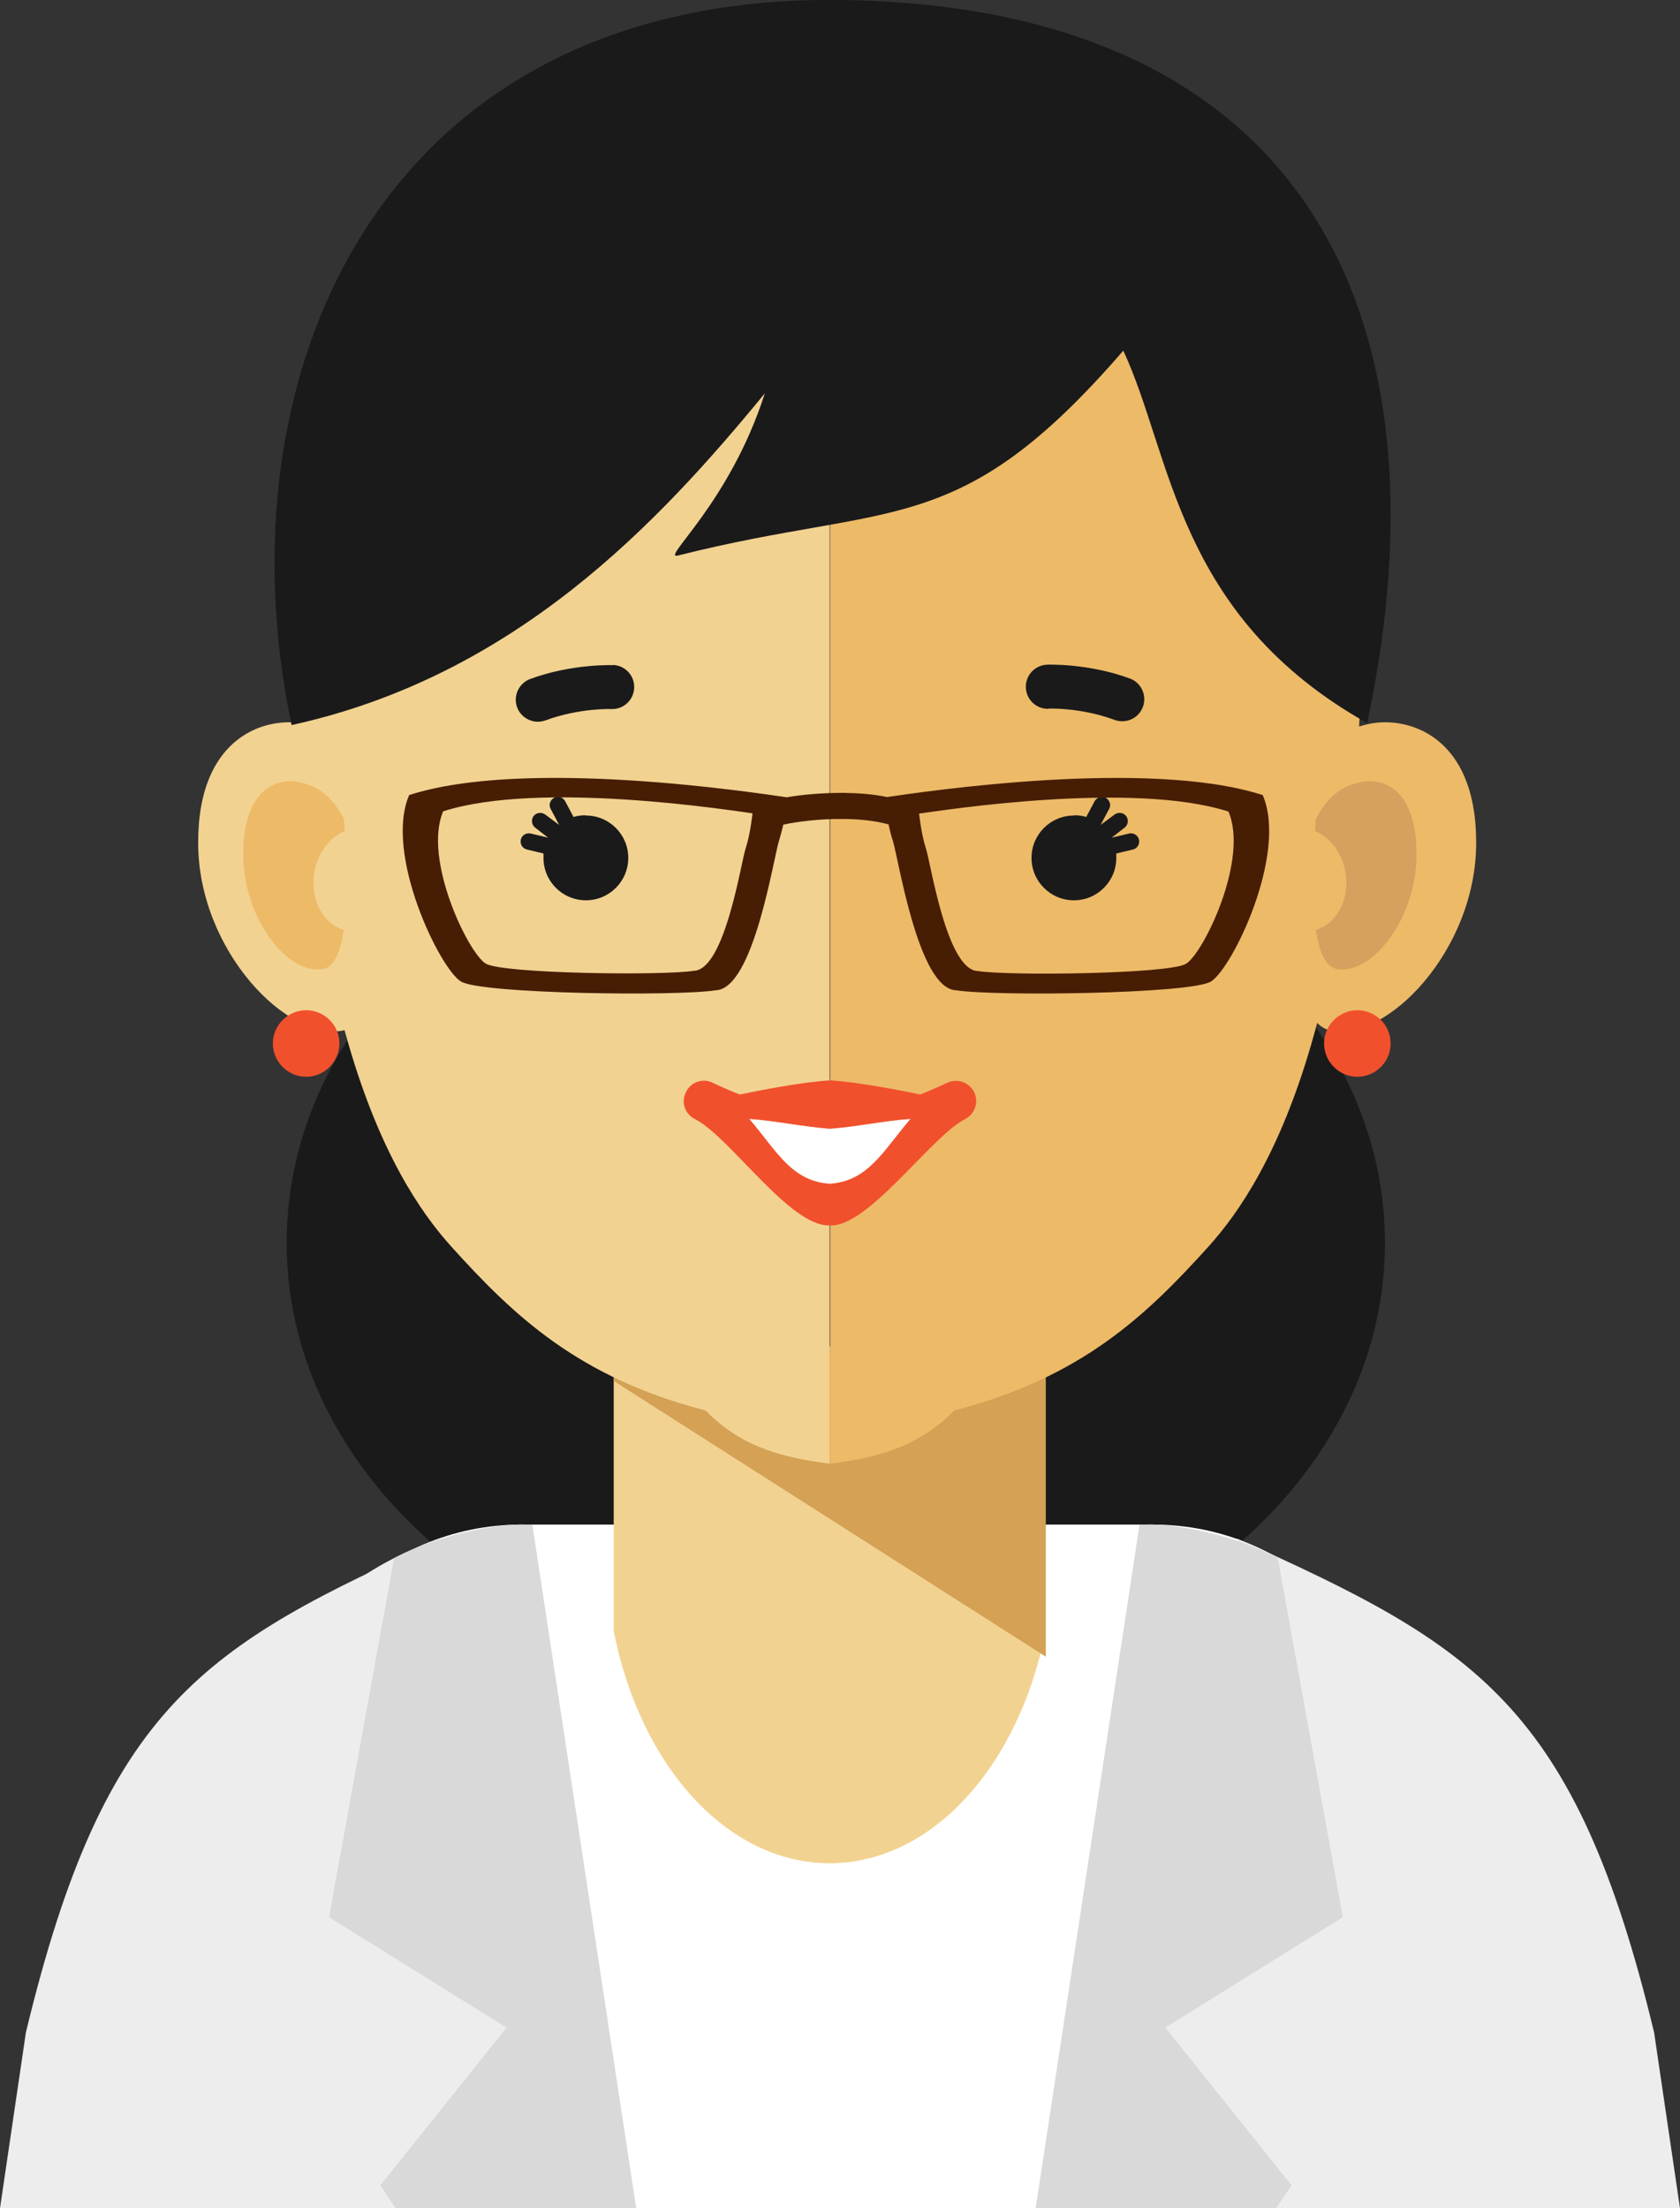
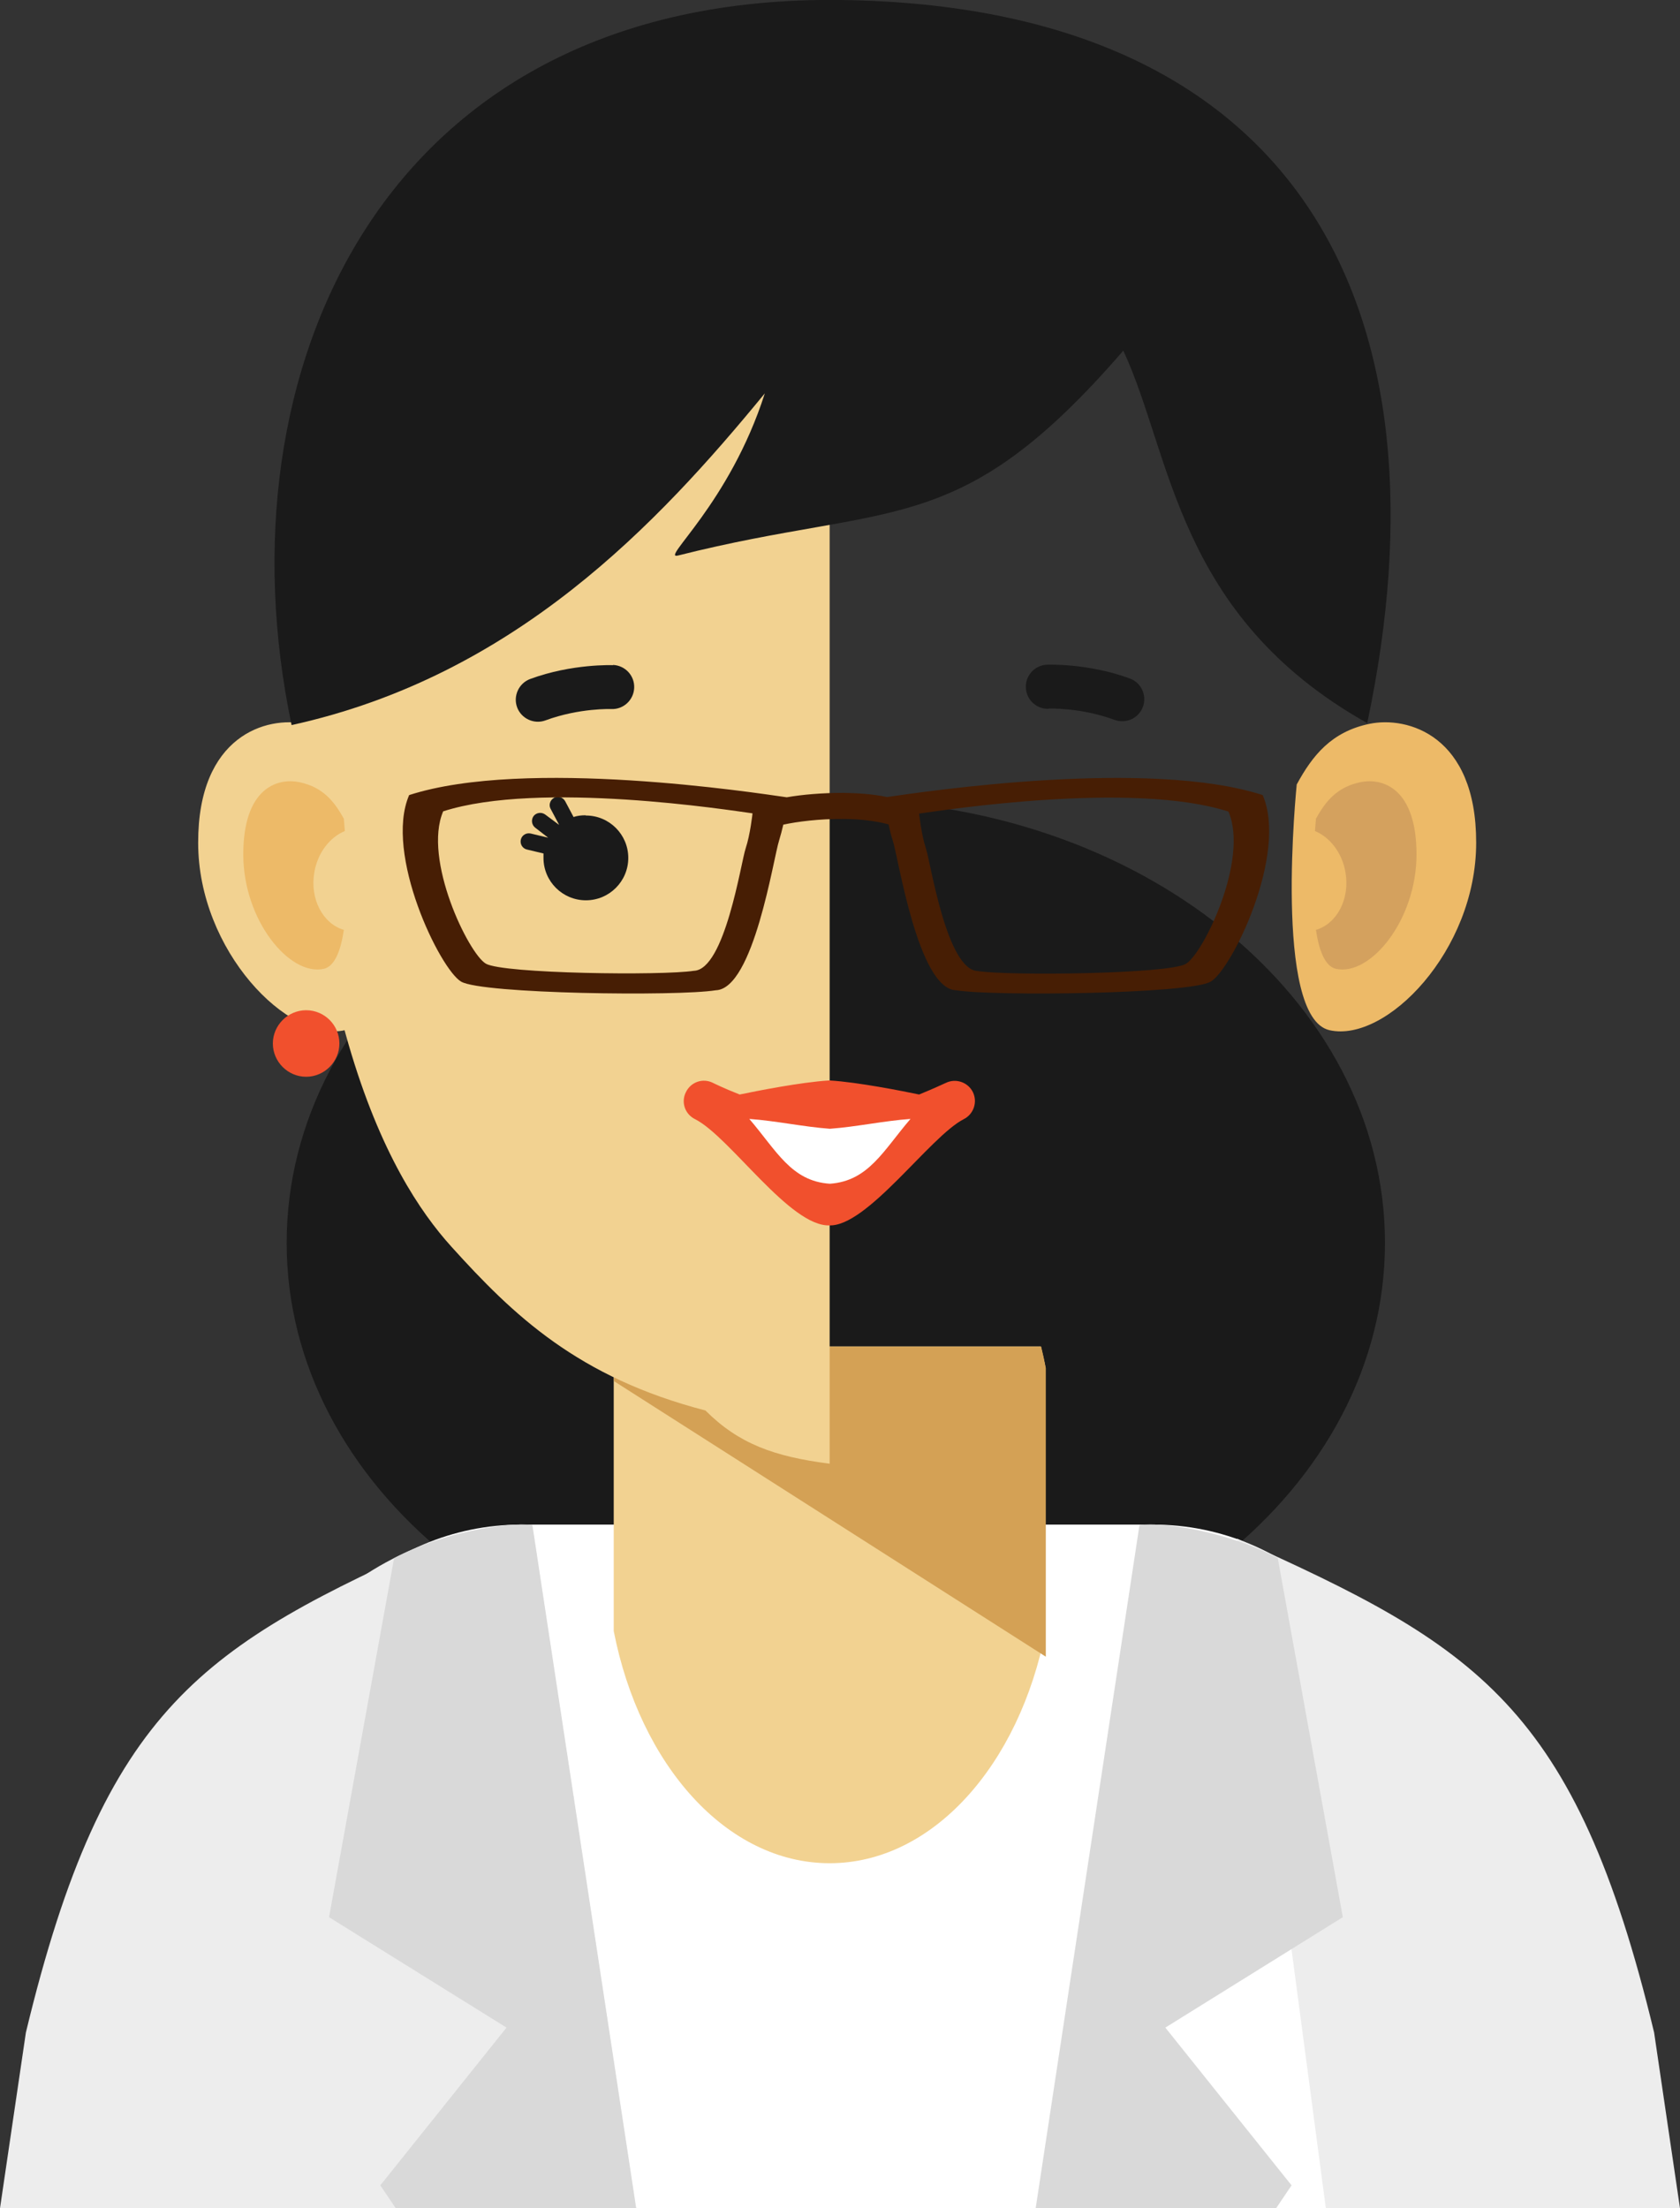
<svg xmlns="http://www.w3.org/2000/svg" id="Layer_2" viewBox="0 0 68.16 89.59">
  <rect x="0" y="0" width="68.16" height="89.59" fill="#333333" stroke="none" />
  <defs>
    <style>.cls-1{fill:#fff;}.cls-1,.cls-2,.cls-3,.cls-4,.cls-5,.cls-6,.cls-7,.cls-8,.cls-9,.cls-10{fill-rule:evenodd;stroke-width:0px;}.cls-2{fill:#471e04;}.cls-3{fill:#ededed;}.cls-4{fill:#edba68;}.cls-5{fill:#d9d9d9;}.cls-6{fill:#d4a155;}.cls-7{fill:#1a1a1a;}.cls-8{fill:#f2d291;}.cls-9{fill:#d4a15e;}.cls-10{fill:#f1502d;}</style>
  </defs>
  <g id="_Ñëîé_1">
    <path class="cls-7" d="M33.91,32.45c12.31,0,22.28,8.05,22.28,17.98s-9.98,17.98-22.28,17.98-22.28-8.05-22.28-17.98,9.98-17.98,22.28-17.98Z" />
    <path class="cls-1" d="M57.01,89.59v-17.51c0-5.62-4.6-10.22-10.22-10.22h-25.64c-5.62,0-10.22,4.6-10.22,10.22v17.51h46.08Z" />
    <path class="cls-3" d="M14.37,89.59l3.6-27.16c-9.72,4.36-13.72,6.75-16.92,20.04l-1.05,7.13h14.37Z" />
    <path class="cls-3" d="M25.8,89.59l-4.21-27.71c-6.85,0-12.46,5.61-12.46,12.46v15.25h16.66Z" />
-     <path class="cls-3" d="M42.03,89.59l4.21-27.71c6.85,0,12.46,5.61,12.46,12.46v15.25h-16.66Z" />
    <path class="cls-3" d="M53.79,89.59l-3.6-27.16c9.71,4.36,13.72,6.75,16.92,20.04l1.05,7.13h-14.37Z" />
    <path class="cls-4" d="M52.61,31.83c.64-1.18,1.41-2.14,2.95-2.46,1.54-.32,4.34.46,4.33,4.83,0,4.37-3.65,8.12-5.95,7.6-2.3-.52-1.33-9.97-1.33-9.97Z" />
    <path class="cls-8" d="M25.1,54.63h17.13c.07.29.14.58.19.87v10.68c-1.06,5.43-4.58,9.42-8.76,9.42s-7.7-3.99-8.76-9.42v-10.68c.06-.3.12-.59.19-.87Z" />
    <path class="cls-6" d="M24.91,55.51v.53l17.52,11.18v-11.71c-.06-.3-.12-.59-.19-.87h-17.13c-.07.29-.14.58-.19.87Z" />
    <path class="cls-8" d="M33.67,3.02c-5.31.12-21.31.62-21.59,19.28-.28,18.65,3.71,25.49,6.23,28.28,2.52,2.79,5.14,5.31,10.31,6.65,1.35,1.35,2.78,1.87,5.04,2.16V3.02Z" />
-     <path class="cls-4" d="M33.67,3.02c5.31.12,21.31.62,21.59,19.28.28,18.65-3.71,25.49-6.23,28.28-2.52,2.79-5.14,5.31-10.31,6.65-1.35,1.35-2.78,1.87-5.04,2.16V3.02Z" />
    <path class="cls-8" d="M14.98,31.8c-.48-1.24-1.07-2.11-2.61-2.43-1.54-.32-4.34.46-4.33,4.83,0,4.37,3.65,8.12,5.95,7.6,2.3-.52,1.21-8.83.99-10Z" />
    <path class="cls-4" d="M13.96,33.24c-.39-.72-.86-1.3-1.8-1.5-.94-.2-2.29.27-2.29,2.93,0,2.66,1.87,4.95,3.27,4.64.44-.1.69-.75.81-1.58-.85-.25-1.38-1.25-1.2-2.32.13-.8.63-1.44,1.24-1.69-.02-.3-.04-.48-.04-.48Z" />
    <path class="cls-9" d="M53.38,33.24c.39-.72.86-1.3,1.8-1.5.94-.2,2.29.27,2.29,2.93,0,2.66-1.87,4.95-3.27,4.64-.44-.1-.69-.75-.81-1.58.85-.25,1.38-1.25,1.2-2.32-.13-.8-.63-1.44-1.24-1.69.02-.3.04-.48.04-.48Z" />
-     <path class="cls-7" d="M43.59,33.08c.17,0,.33.02.48.07l.34-.64c.09-.16.29-.23.45-.14.16.09.23.29.14.45l-.34.64h.01s.55-.41.55-.41c.15-.11.36-.08.47.06.11.15.08.36-.06.47l-.53.41h0s.71-.17.71-.17c.18-.04.36.07.4.25.04.18-.07.36-.25.4l-.67.16c0,.06,0,.12,0,.18,0,.95-.77,1.72-1.72,1.72s-1.72-.77-1.72-1.72.77-1.72,1.72-1.72Z" />
    <path class="cls-7" d="M42.55,28.76c-.49.02-.91-.36-.93-.86-.02-.49.36-.91.86-.93,0,0,1.65-.07,3.36.56.46.17.7.68.53,1.15-.17.46-.68.7-1.15.53-1.38-.51-2.67-.46-2.67-.46Z" />
    <path class="cls-7" d="M23.75,33.08c-.17,0-.33.02-.48.07l-.34-.64c-.09-.16-.29-.23-.45-.14-.16.09-.23.29-.14.45l.34.64h-.01s-.55-.41-.55-.41c-.15-.11-.36-.08-.47.06-.11.15-.08.36.06.47l.53.41h0s-.71-.17-.71-.17c-.18-.04-.36.07-.4.25-.04.18.07.36.25.4l.67.16c0,.06,0,.12,0,.18,0,.95.77,1.72,1.72,1.72s1.72-.77,1.72-1.72-.77-1.72-1.72-1.72Z" />
    <path class="cls-7" d="M24.87,26.98c.49.02.88.43.86.93-.02.49-.43.88-.93.86,0,0-1.29-.05-2.67.46-.46.17-.98-.07-1.15-.53-.17-.46.07-.98.53-1.15,1.71-.63,3.35-.56,3.36-.56Z" />
    <path class="cls-7" d="M45.57,14.22c1.98,4.23,2.14,10.76,9.9,15.12C59.02,12.59,52.77.24,34.12,0,15.49-.24,8.82,15.09,11.83,29.42c9.06-1.99,14.86-8.17,19.2-13.46-1.44,4.5-4.27,6.77-3.52,6.58,8.72-2.2,11.37-.57,18.07-8.32Z" />
-     <path class="cls-10" d="M33.67,49.72c-1.61.08-4.05-3.59-5.47-4.31-.41-.2-.58-.69-.37-1.1.2-.41.69-.58,1.1-.37,0,0,.44.22,1.08.47.67-.14,2.48-.5,3.62-.57h.02s0,0,0,0h.05s.02,0,.02,0h0c1.14.07,2.95.43,3.62.57.64-.26,1.07-.47,1.08-.47.41-.2.9-.03,1.1.37.2.41.03.9-.37,1.1-1.37.7-3.93,4.39-5.47,4.31Z" />
+     <path class="cls-10" d="M33.67,49.72c-1.61.08-4.05-3.59-5.47-4.31-.41-.2-.58-.69-.37-1.1.2-.41.69-.58,1.1-.37,0,0,.44.22,1.08.47.67-.14,2.48-.5,3.62-.57h.02s0,0,0,0s.02,0,.02,0h0c1.14.07,2.95.43,3.62.57.64-.26,1.07-.47,1.08-.47.41-.2.9-.03,1.1.37.2.41.03.9-.37,1.1-1.37.7-3.93,4.39-5.47,4.31Z" />
    <path class="cls-1" d="M33.67,48.03c-1.57-.1-2.17-1.35-3.27-2.63,1.09.08,2.19.32,3.27.4,1.08-.08,2.18-.32,3.27-.4-1.1,1.28-1.7,2.52-3.27,2.63Z" />
    <path class="cls-5" d="M16.05,89.59l-.62-.92,5.12-6.4-7.2-4.48,2.64-14.57c2.02-1.07,4.59-1.47,5.61-1.34l4.21,27.71h-9.75Z" />
    <path class="cls-5" d="M51.78,89.59l.62-.92-5.12-6.4,7.2-4.48-2.64-14.57c-2.02-1.07-4.59-1.47-5.61-1.34l-4.21,27.71h9.75Z" />
    <path class="cls-2" d="M31.92,32.35c-1.26-.18-10.58-1.62-15.32-.09-1.03,2.39,1.26,7.08,2.11,7.57.86.5,8.79.6,10.33.35,1.54-.05,2.34-5.38,2.57-6.08.06-.2.12-.42.17-.64.55-.12,1.47-.24,2.42-.23.65,0,1.3.07,1.85.22.05.22.1.45.17.65.23.7,1.03,6.03,2.57,6.08,1.54.25,9.48.15,10.33-.35.86-.5,3.14-5.18,2.11-7.57-4.65-1.5-13.72-.14-15.24.08-.56-.12-1.18-.16-1.78-.17-.84,0-1.67.07-2.29.18h0ZM37.3,33.01c.89-.12,8.63-1.34,12.54-.08.84,1.95-1.03,5.78-1.73,6.18-.7.41-7.18.49-8.44.29-1.26-.04-1.91-4.39-2.1-4.96-.19-.57-.28-1.42-.28-1.42h0ZM30.53,33.01s-.09.85-.28,1.42c-.19.57-.84,4.92-2.1,4.96-1.26.2-7.74.12-8.44-.29-.7-.41-2.56-4.23-1.73-6.18,3.92-1.26,11.66-.04,12.54.08Z" />
    <path class="cls-10" d="M12.42,40.99c.75,0,1.35.61,1.35,1.35s-.61,1.35-1.35,1.35-1.35-.61-1.35-1.35.61-1.35,1.35-1.35Z" />
-     <path class="cls-10" d="M55.07,40.99c.75,0,1.35.61,1.35,1.35s-.61,1.35-1.35,1.35-1.35-.61-1.35-1.35.61-1.35,1.35-1.35Z" />
  </g>
</svg>